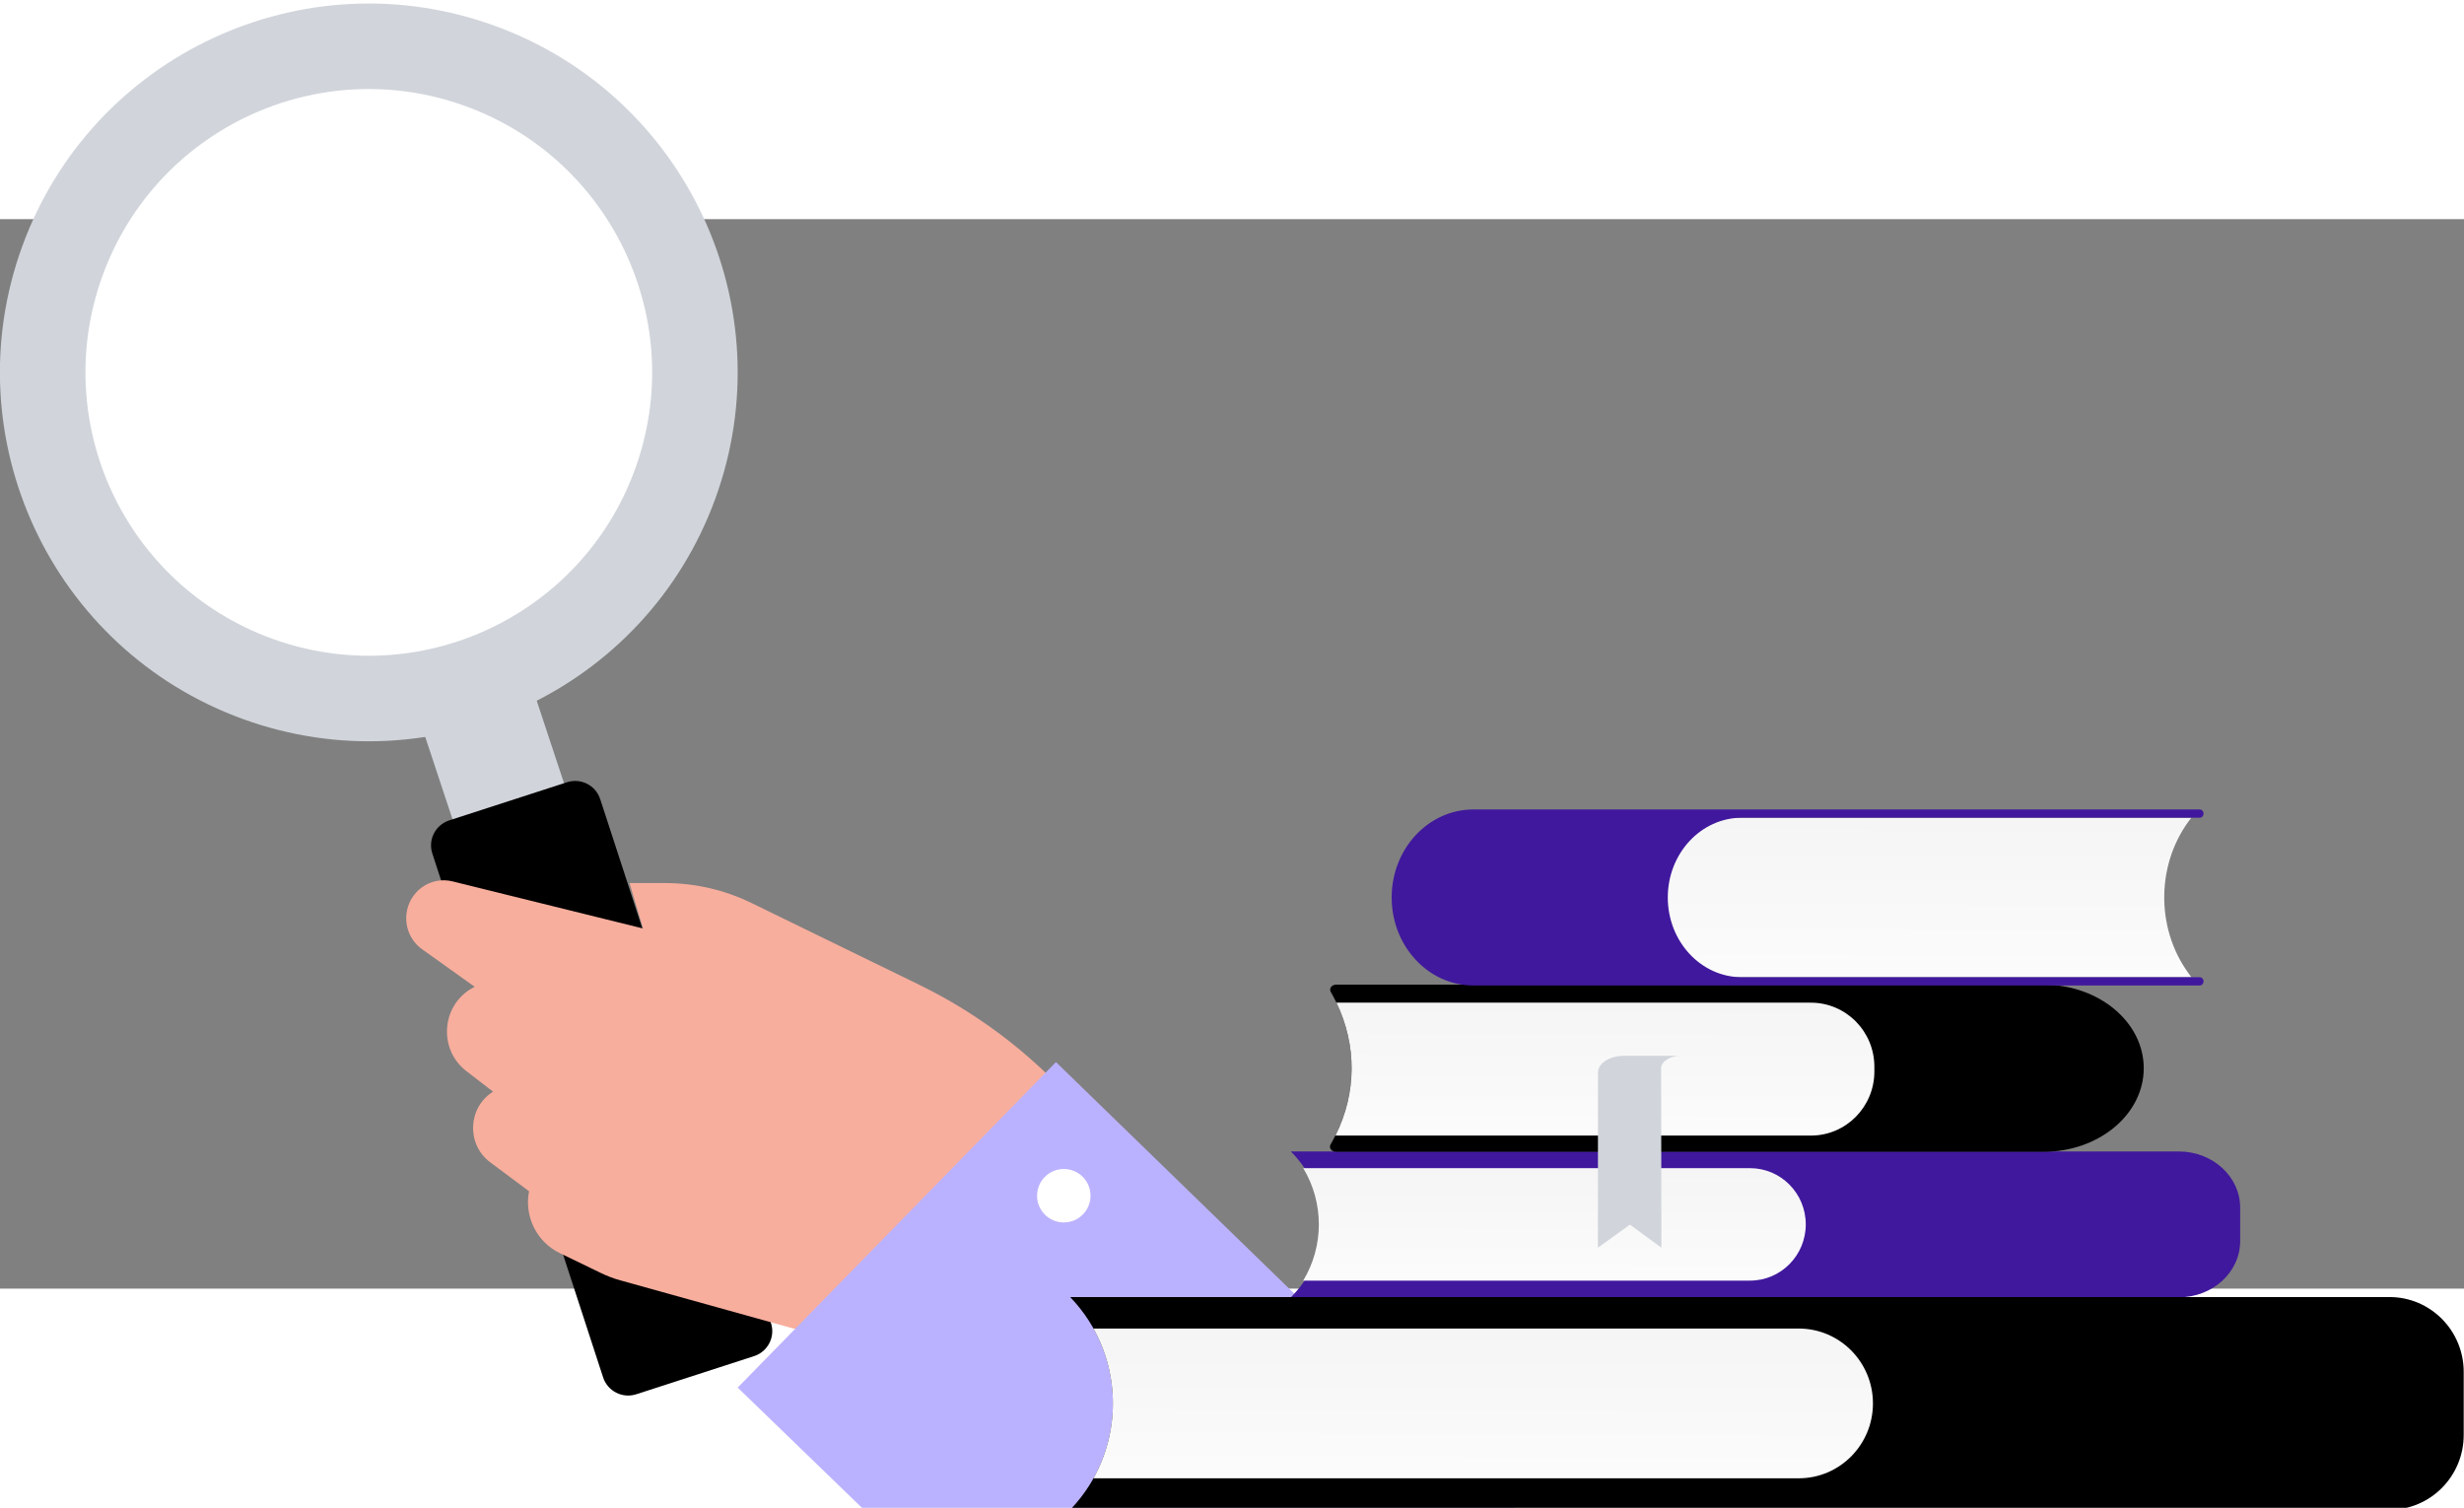
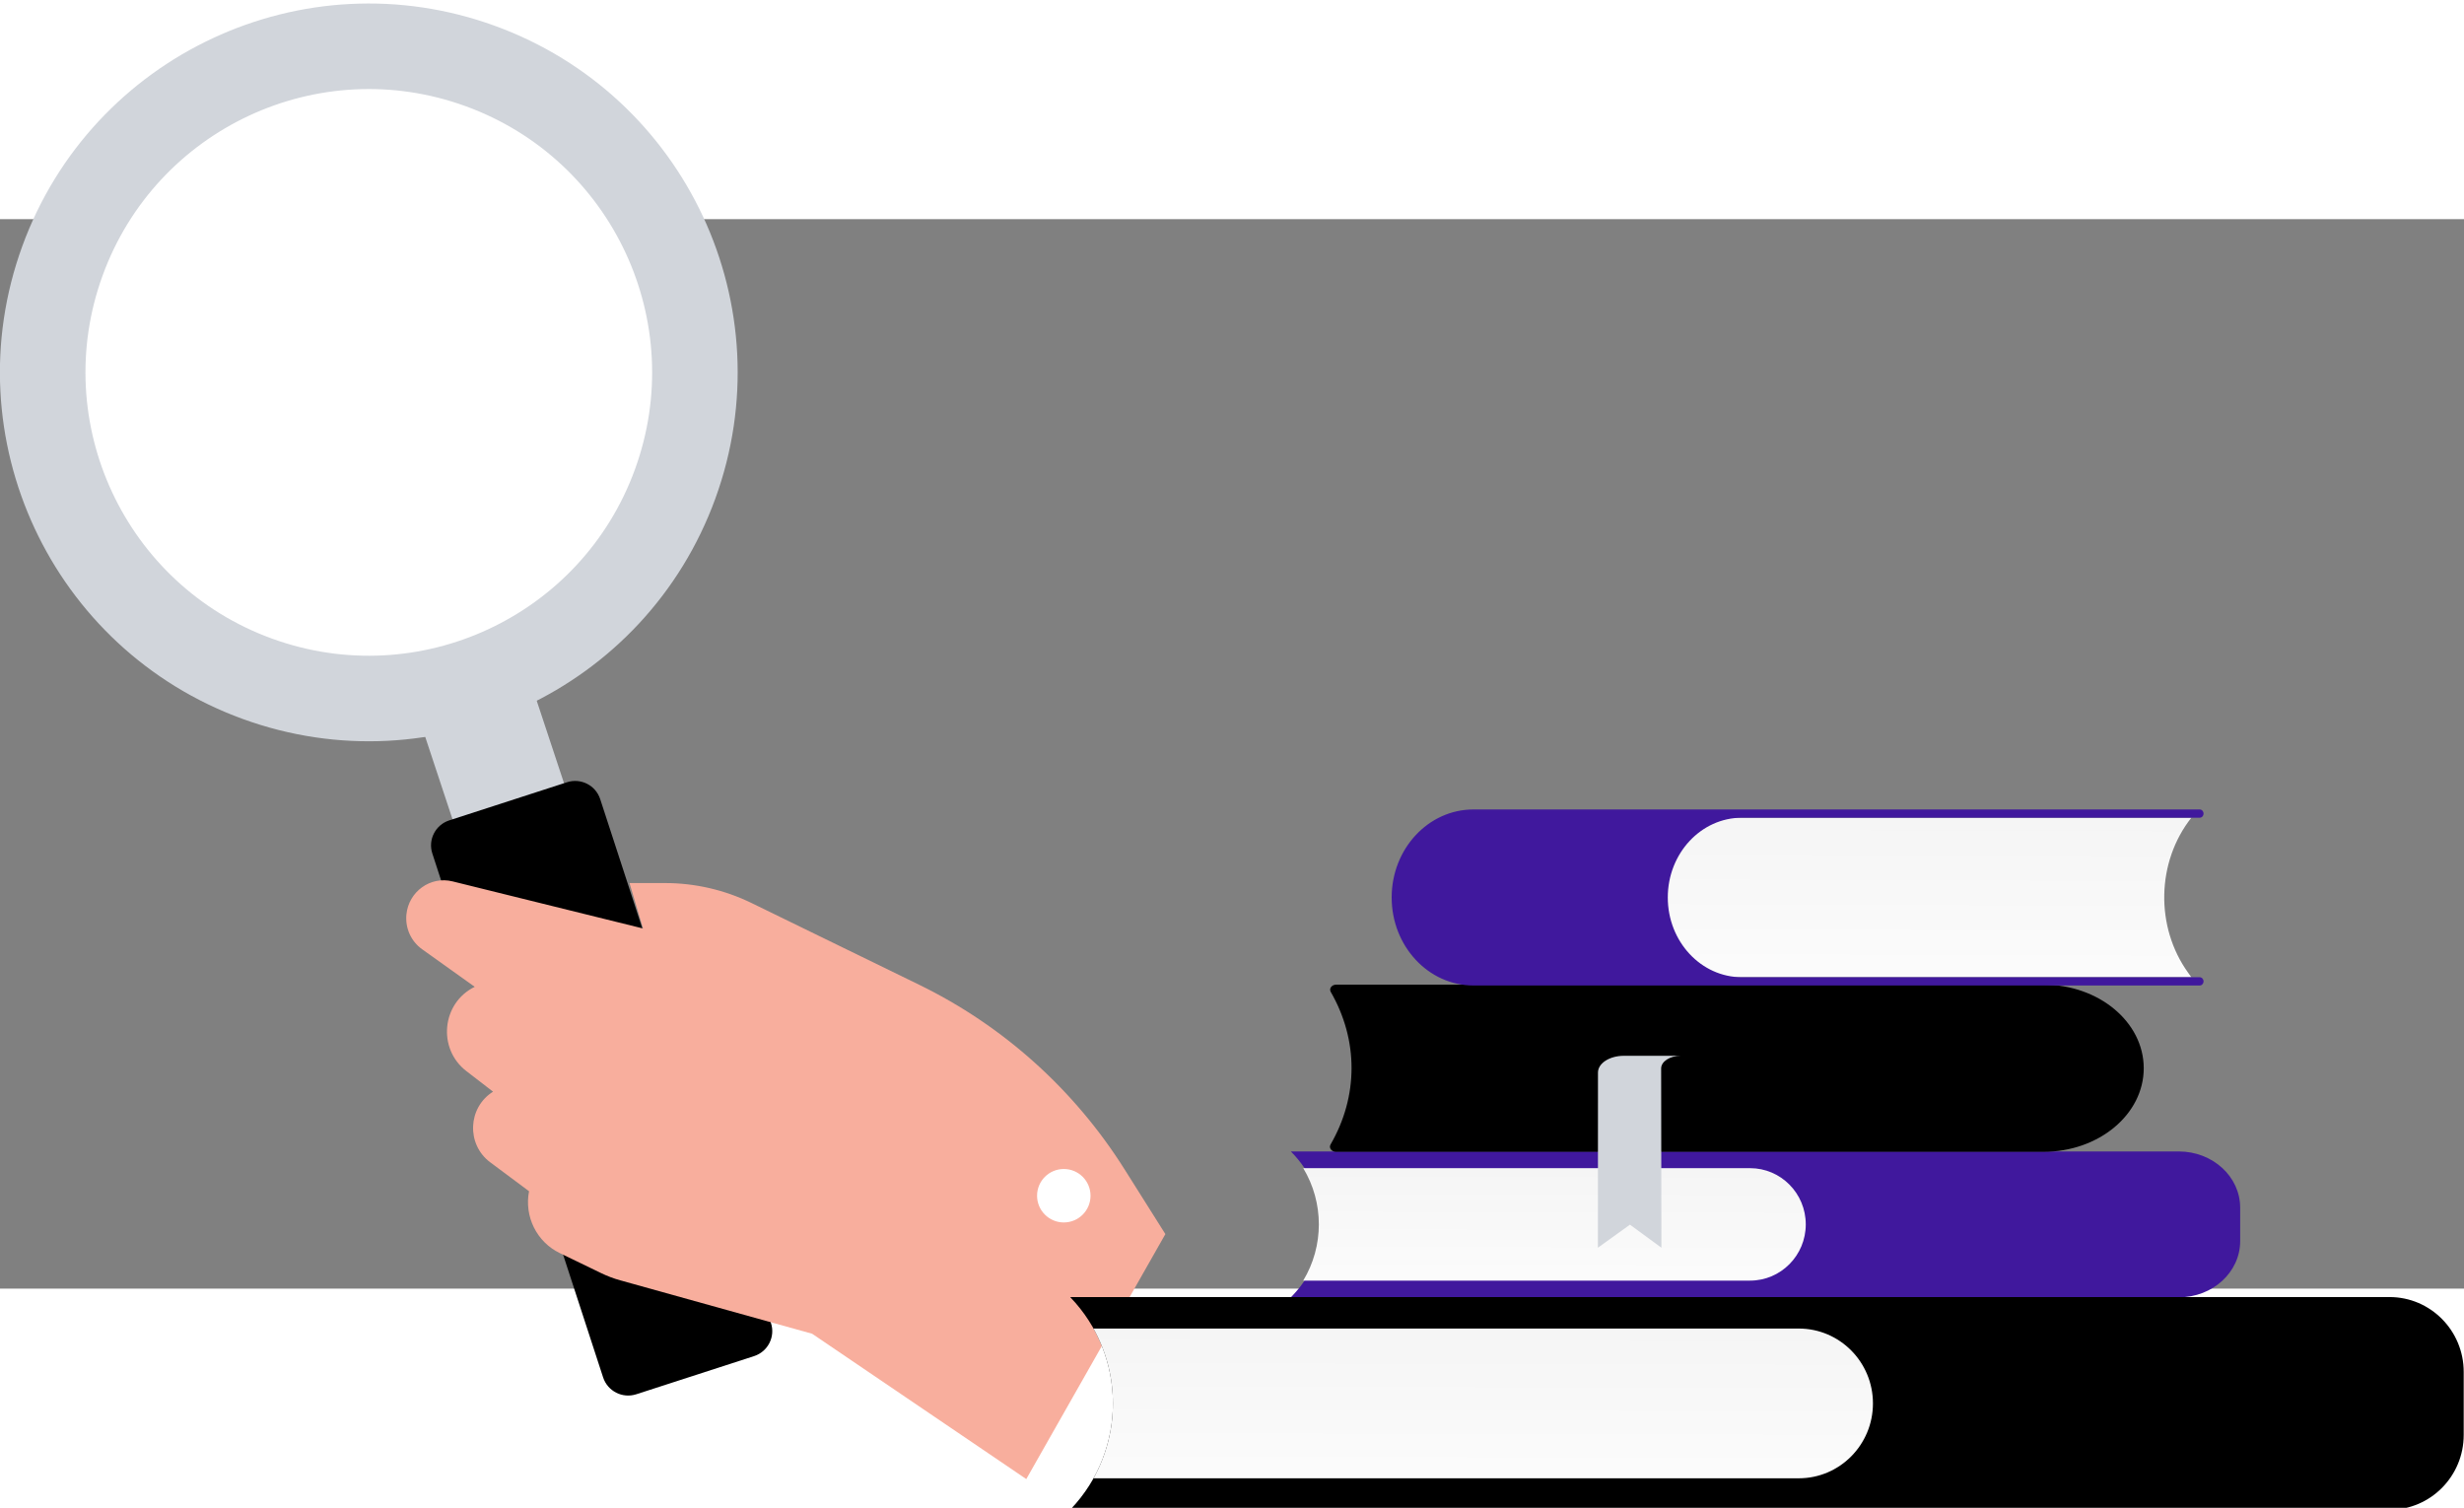
<svg xmlns="http://www.w3.org/2000/svg" xmlns:ns1="http://sodipodi.sourceforge.net/DTD/sodipodi-0.dtd" xmlns:ns2="http://www.inkscape.org/namespaces/inkscape" width="210.531" height="128.826" viewBox="0 0 296.815 128.826" fill="none" version="1.1" id="svg60" ns1:docname="finder-no-background.svg">
  <rect x="0" y="0" width="296.815" height="128.826" fill="#808080" stroke="none" />
  <ns1:namedview id="namedview62" pagecolor="#ffffff" bordercolor="#000000" borderopacity="0.25" ns2:showpageshadow="2" ns2:pageopacity="0.0" ns2:pagecheckerboard="0" ns2:deskcolor="#d1d1d1" showgrid="false" />
  <g id="g587" ns2:export-filename="finder-no-background.svg" ns2:export-xdpi="95.740158" ns2:export-ydpi="95.740158" transform="matrix(1.288,0,0,1.288,-114.642,-81.361)">
    <path fill-rule="evenodd" clip-rule="evenodd" d="M 111.705,109.91 C 93.804,103.394 84.575,83.602 91.089,65.703 97.603,47.803 117.395,38.574 135.295,45.09 c 17.901,6.516 27.13,26.308 20.616,44.208 -6.514,17.899 -26.306,27.128 -44.206,20.612 z" fill="#d1d5db" id="path4" ns2:export-filename="finder-no-background.svg" ns2:export-xdpi="96" ns2:export-ydpi="96" />
    <path fill-rule="evenodd" clip-rule="evenodd" d="M 114.44,102.395 C 100.69,97.39 93.601,82.187 98.605,68.438 103.608,54.689 118.811,47.6 132.56,52.605 146.31,57.61 153.399,72.813 148.395,86.562 143.392,100.311 128.189,107.4 114.44,102.395 Z" fill="#ffffff" id="path6" />
    <path d="m 128.27,110.055 c -0.937,-2.83 0.642,-5.87 3.526,-6.79 2.883,-0.919 5.981,0.629 6.918,3.46 L 143,119.67 132.556,123 Z" fill="#d1d5db" id="path8" />
    <path d="m 142.037,115.83 -11.014,3.567 c -1.294,0.42 -2.002,1.805 -1.582,3.094 l 15.973,49.001 c 0.421,1.289 1.81,1.995 3.104,1.576 l 11.014,-3.567 c 1.294,-0.419 2.002,-1.804 1.582,-3.094 l -15.973,-49 c -0.421,-1.29 -1.81,-1.996 -3.104,-1.577 z" fill="#000000" id="path10" />
    <path fill-rule="evenodd" clip-rule="evenodd" d="m 198,158.089 -3.822,-6.065 c -4.691,-7.444 -11.338,-13.418 -19.197,-17.25 l -15.673,-7.642 c -2.527,-1.233 -5.295,-1.873 -8.1,-1.873 h -3.326 l 1.264,4.247 -17.81,-4.403 c -2.072,-0.513 -4.112,0.952 -4.319,3.101 -0.061,0.624 0.043,1.253 0.301,1.823 0.258,0.57 0.661,1.06 1.167,1.422 l 4.923,3.514 c -3.085,1.505 -3.513,5.776 -0.789,7.877 l 2.502,1.929 c -2.375,1.486 -2.512,4.932 -0.264,6.607 l 3.63,2.704 c -0.225,1.149 -0.065,2.34 0.454,3.387 0.518,1.046 1.366,1.889 2.409,2.394 l 3.881,1.878 c 0.575,0.278 1.173,0.504 1.787,0.675 l 17.946,4.995 20.027,13.591 z" fill="#f8ae9d" id="path12" />
-     <path fill-rule="evenodd" clip-rule="evenodd" d="M 231,184 187.765,142 158,172.445 169.943,184 Z" fill="#bbb2ff" id="path14" />
    <path d="m 188.5,152 c -1.381,0 -2.5,1.119 -2.5,2.5 0,1.381 1.119,2.5 2.5,2.5 1.381,0 2.5,-1.119 2.5,-2.5 0,-1.381 -1.119,-2.5 -2.5,-2.5 z" fill="#ffffff" id="path16" />
    <g clip-path="url(#clip0_3599_24018)" id="g36">
      <path d="m 209.734,164.004 h 83.044 c 3.172,0 5.743,-2.355 5.743,-5.259 v -3.127 c 0,-2.904 -2.571,-5.259 -5.743,-5.259 h -83.044 c 3.799,3.803 3.865,9.613 0.153,13.487 z" fill="#40189d" id="path18" />
      <path d="m 210.894,151.922 h 41.789 c 2.877,0 5.21,2.355 5.21,5.259 0,2.904 -2.333,5.259 -5.21,5.259 h -41.792 c 1.952,-3.227 1.947,-7.3 0.003,-10.518 z" fill="url(#paint0_linear_3599_24018)" id="path20" style="fill:url(#paint0_linear_3599_24018)" />
      <path d="m 213.466,135.439 c -0.182,-0.316 0.094,-0.681 0.515,-0.681 h 66.136 c 5.184,0 9.385,3.499 9.385,7.818 0,4.317 -4.201,7.817 -9.385,7.817 h -66.153 c -0.423,0 -0.699,-0.367 -0.516,-0.684 2.618,-4.519 2.612,-9.772 0.018,-14.27 z" fill="#000000" id="path22" />
-       <path d="m 214,136.445 h 44.374 c 3.278,0 5.935,2.683 5.935,5.99 v 0.45 c 0,3.308 -2.657,5.99 -5.935,5.99 h -44.468 c 1.989,-3.983 2.01,-8.448 0.094,-12.43 z" fill="url(#paint1_linear_3599_24018)" id="path24" style="fill:url(#paint1_linear_3599_24018)" />
      <path d="m 293.955,134.065 h -42.68 c -3.785,0 -6.853,-3.339 -6.853,-7.458 0,-4.119 3.068,-7.459 6.853,-7.459 h 42.68 c -3.263,4.136 -3.39,10.201 -0.304,14.494 z" fill="url(#paint2_linear_3599_24018)" id="path26" style="fill:url(#paint2_linear_3599_24018)" />
      <path d="m 244.988,126.607 c 0,-4.119 3.104,-7.459 6.932,-7.459 h 42.816 c 0.199,0 0.36,-0.175 0.359,-0.39 -0.002,-0.213 -0.163,-0.383 -0.359,-0.383 h -67.922 c -4.225,0 -7.65,3.685 -7.65,8.232 0,4.547 3.425,8.232 7.65,8.232 h 67.922 c 0.197,0 0.357,-0.172 0.359,-0.383 0.002,-0.214 -0.159,-0.39 -0.359,-0.39 H 251.92 c -3.828,-0.001 -6.932,-3.34 -6.932,-7.459 z" fill="#40189d" id="path28" />
      <path d="m 238.459,142.978 c 0,-0.864 1.083,-1.564 2.419,-1.564 h 5.322 c -1.013,0 -1.834,0.531 -1.834,1.186 l 0.025,16.762 -2.941,-2.156 -2.997,2.156 z" fill="#d1d5db" id="path30" />
      <path d="m 189.094,163.977 h 123.395 c 3.831,0 6.938,3.135 6.938,7.002 v 5.89 c 0,3.867 -3.107,7.003 -6.938,7.003 H 189.094 l 0.065,-0.068 c 5.278,-5.545 5.25,-14.317 -0.065,-19.827 z" fill="#000000" id="path32" />
      <path d="m 191.273,166.922 h 65.965 c 3.831,0 6.938,3.136 6.938,7.002 0,3.868 -3.107,7.003 -6.938,7.003 h -65.964 c 2.425,-4.336 2.422,-9.673 -0.001,-14.005 z" fill="url(#paint3_linear_3599_24018)" id="path34" style="fill:url(#paint3_linear_3599_24018)" />
    </g>
  </g>
  <defs id="defs58">
    <linearGradient id="paint0_linear_3599_24018" x1="233.39" y1="168.336" x2="233.462" y2="140.477" gradientUnits="userSpaceOnUse">
      <stop stop-color="white" id="stop38" />
      <stop offset="1" stop-color="#EEEEEE" id="stop40" />
    </linearGradient>
    <linearGradient id="paint1_linear_3599_24018" x1="238.033" y1="155.844" x2="238.127" y2="122.92" gradientUnits="userSpaceOnUse">
      <stop stop-color="white" id="stop43" />
      <stop offset="1" stop-color="#EEEEEE" id="stop45" />
    </linearGradient>
    <linearGradient id="paint2_linear_3599_24018" x1="268.132" y1="142.428" x2="268.271" y2="102.917" gradientUnits="userSpaceOnUse">
      <stop stop-color="white" id="stop48" />
      <stop offset="1" stop-color="#EEEEEE" id="stop50" />
    </linearGradient>
    <linearGradient id="paint3_linear_3599_24018" x1="226.17" y1="188.779" x2="226.253" y2="151.681" gradientUnits="userSpaceOnUse">
      <stop stop-color="white" id="stop53" />
      <stop offset="1" stop-color="#EEEEEE" id="stop55" />
    </linearGradient>
  </defs>
</svg>